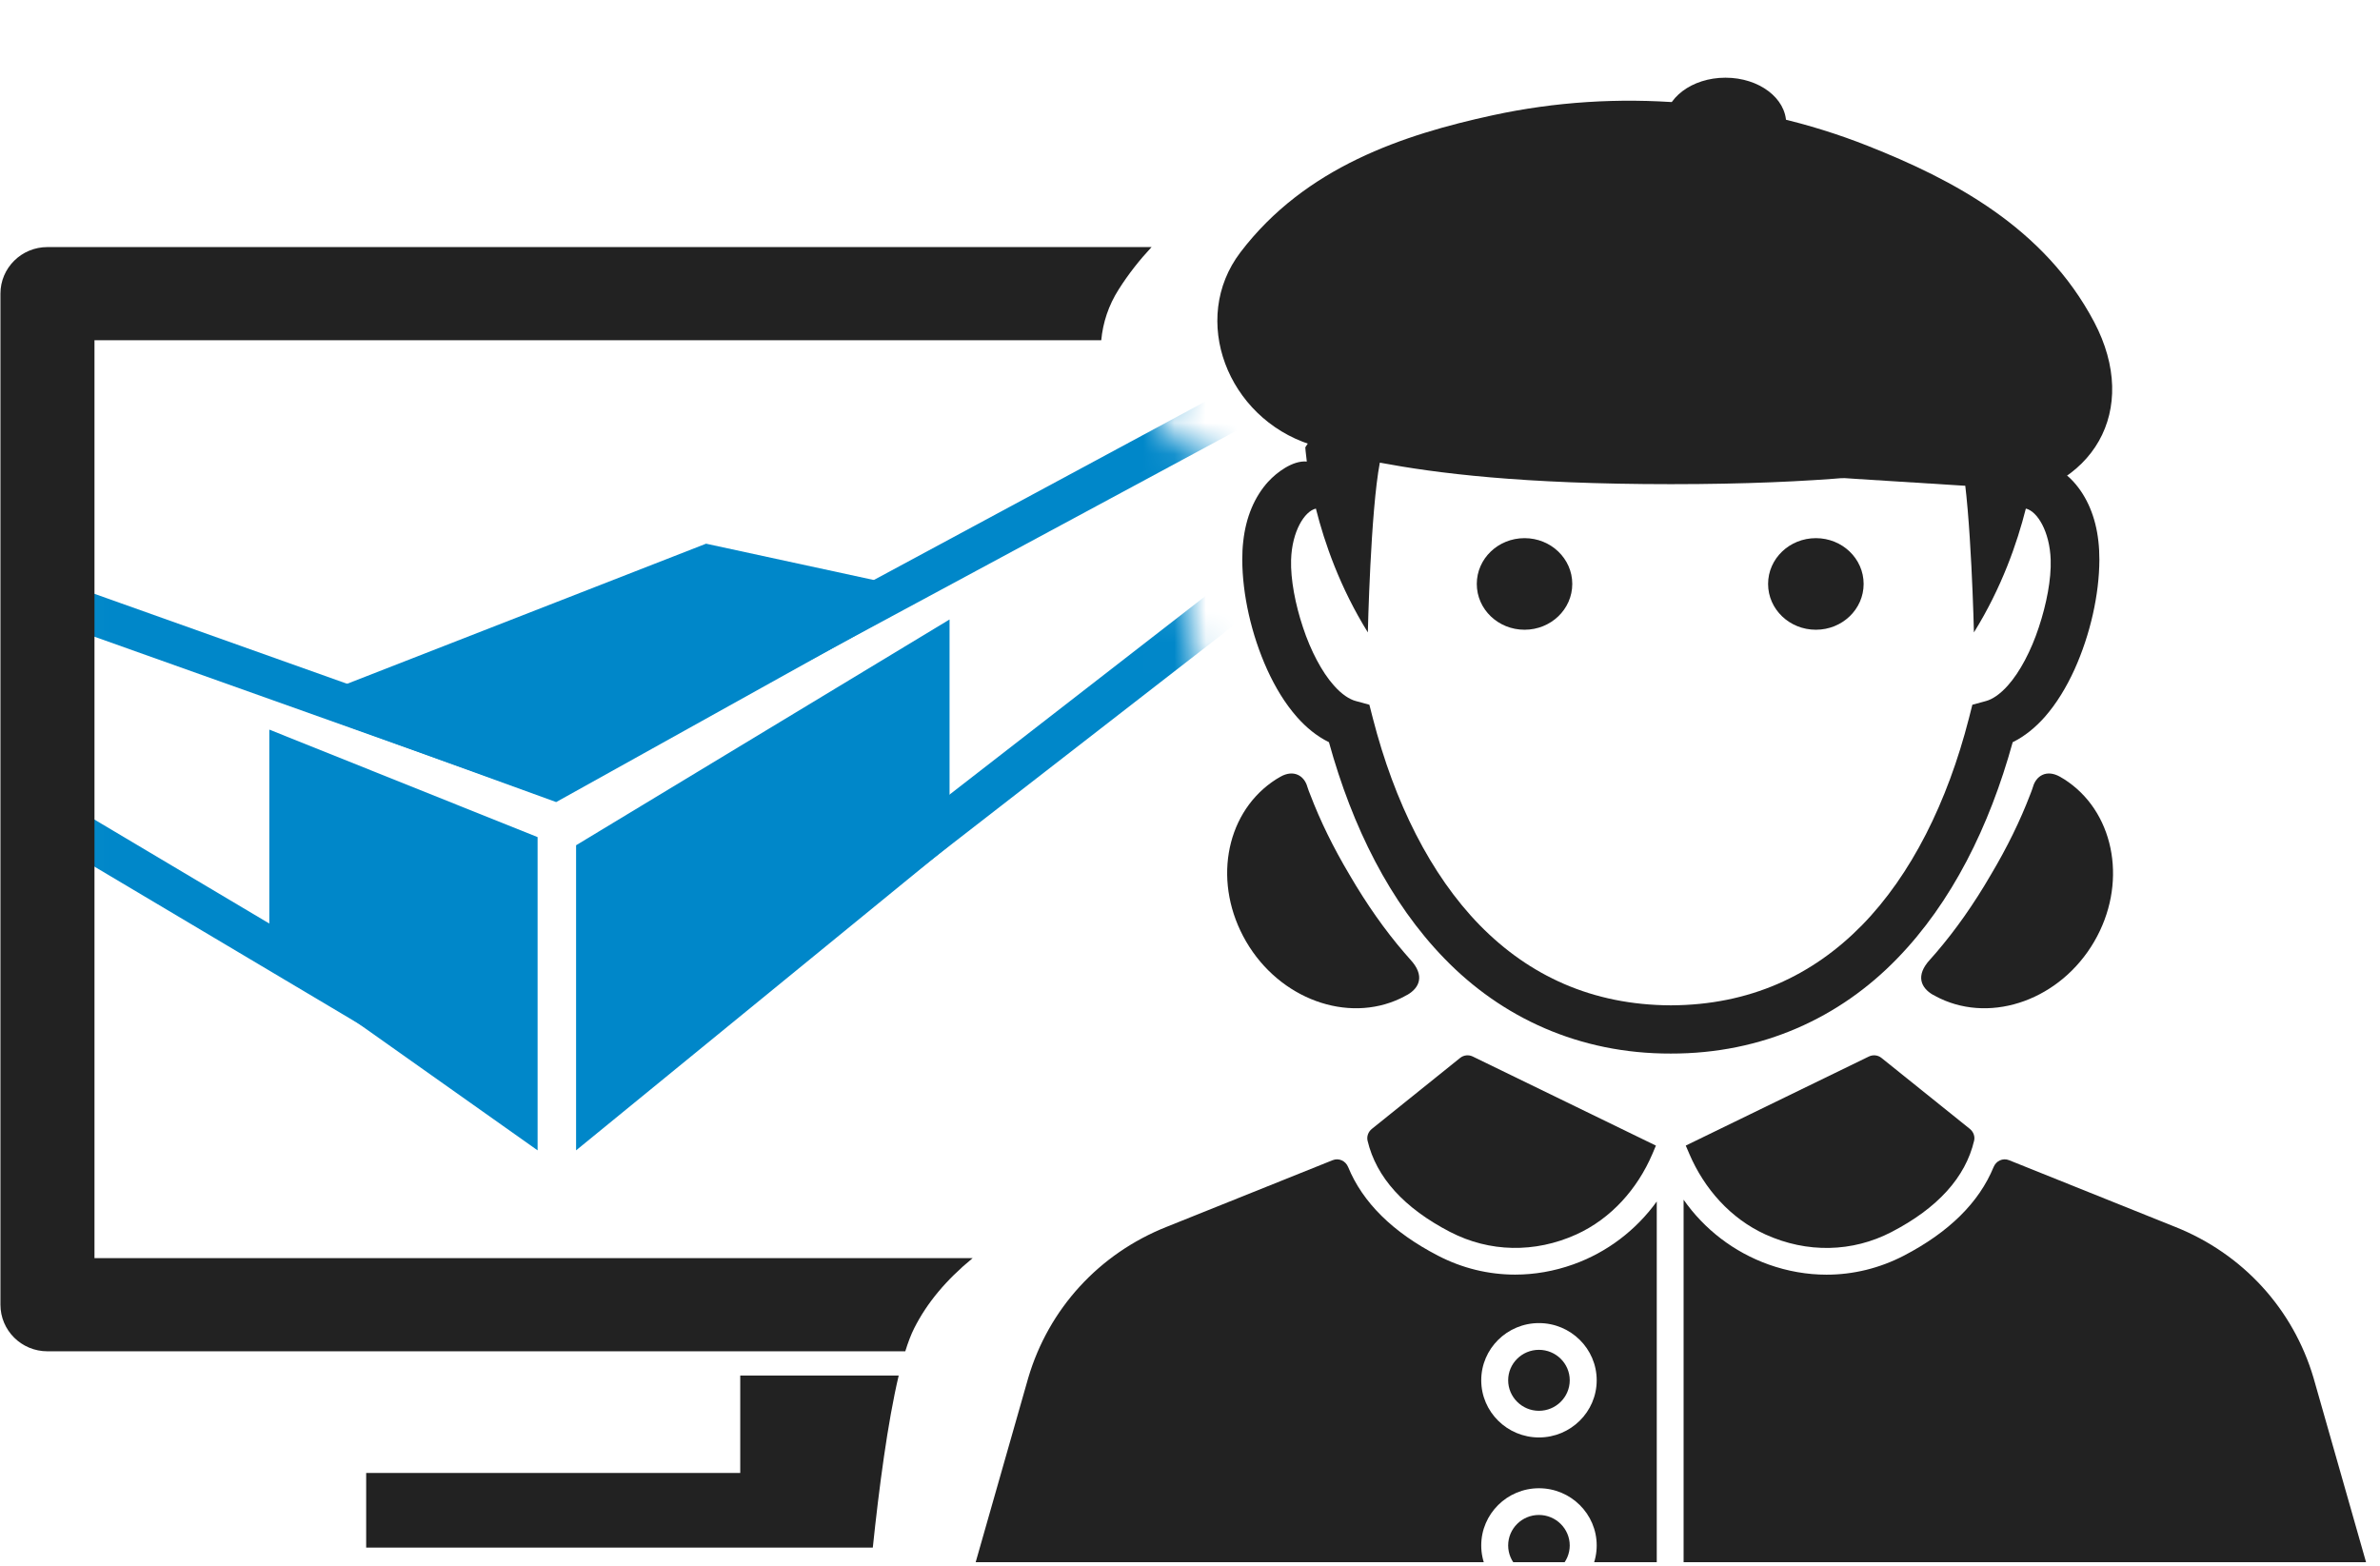
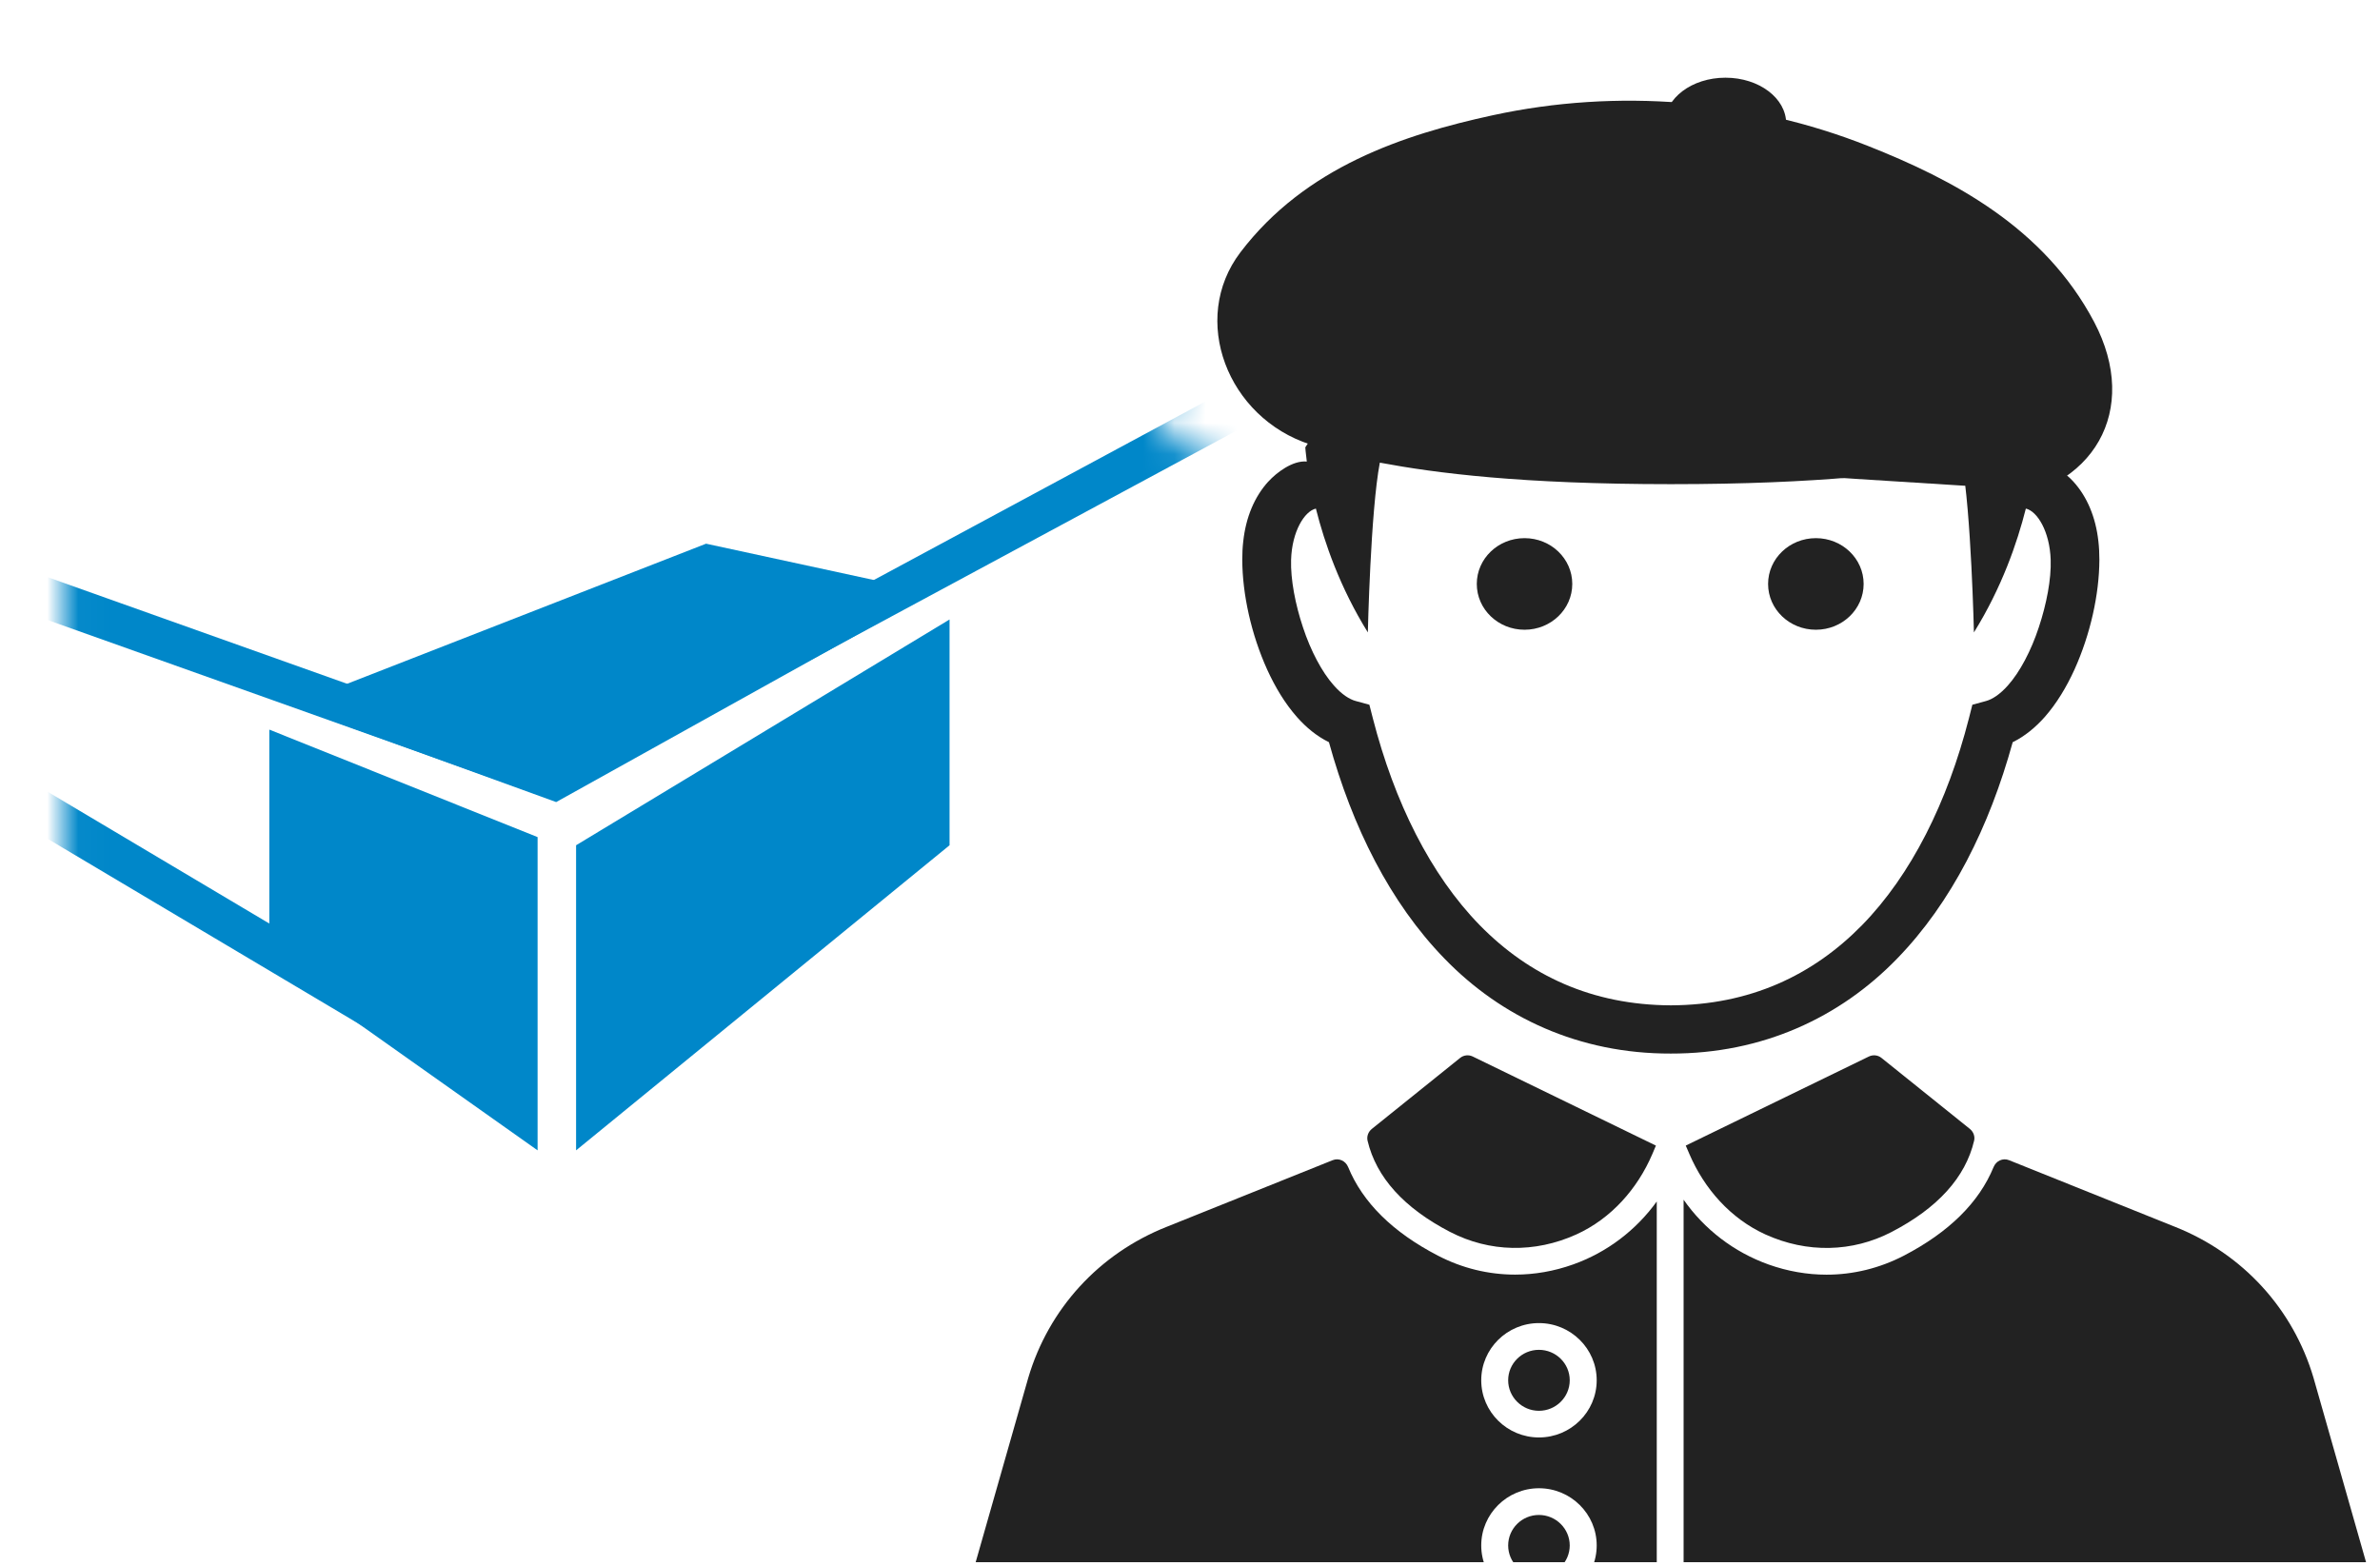
<svg xmlns="http://www.w3.org/2000/svg" width="76" height="50" viewBox="0 0 76 50" fill="none">
  <g clip-path="url(#clip0_3156_9890)">
    <mask id="mask0_3156_9890" style="mask-type:luminance" maskUnits="userSpaceOnUse" x="2" y="9" width="39" height="33">
      <path d="M2.018 9.608L39.027 10.46L37.277 12.72C36.939 13.159 37.057 13.791 37.531 14.08L39.118 14.805L38.559 15.897C38.551 15.912 38.543 15.929 38.534 15.944C37.34 18.314 37.697 21.164 39.376 23.224L40.586 24.71L39.378 37.399L30.32 41.252H2.018V9.608Z" fill="white" />
    </mask>
    <g mask="url(#mask0_3156_9890)">
      <path d="M8.6 23.299V30.672L17.167 36.735V26.732L8.6 23.299Z" fill="#0087C9" />
      <path d="M18.396 26.992V36.735L30.322 26.992V19.782L18.396 26.992Z" fill="#0087C9" />
      <path d="M9.29 22.536L17.76 25.613L29.776 18.927L22.547 17.362L9.29 22.536Z" fill="#0087C9" />
      <path fill-rule="evenodd" clip-rule="evenodd" d="M48.86 8.703L25.146 21.475L24.524 20.342L48.238 7.57L48.86 8.703Z" fill="#0087C9" />
      <path fill-rule="evenodd" clip-rule="evenodd" d="M-4.635 16.239L18.217 24.375L17.777 25.588L-5.075 17.452L-4.635 16.239Z" fill="#0087C9" />
-       <path fill-rule="evenodd" clip-rule="evenodd" d="M50.369 11.456L20.732 34.451L19.93 33.437L49.567 10.441L50.369 11.456Z" fill="#0087C9" />
      <path fill-rule="evenodd" clip-rule="evenodd" d="M-4.177 21.895L15.158 33.391L14.489 34.496L-4.847 23L-4.177 21.895Z" fill="#0087C9" />
    </g>
    <path d="M37.886 14.803C37.848 14.838 37.864 14.815 37.886 14.803V14.803Z" fill="#0087C9" />
-     <path d="M31.059 40.177H3.017V10.865H35.166C35.218 10.306 35.397 9.752 35.726 9.237C36.041 8.741 36.394 8.297 36.773 7.89H1.515C0.682 7.89 0.014 8.558 0.014 9.377V41.664C0.014 42.483 0.682 43.152 1.515 43.152H28.908C28.998 42.862 29.093 42.612 29.193 42.415C29.598 41.611 30.209 40.875 31.059 40.177Z" fill="#222222" />
-     <path d="M23.638 43.926V47.037H11.693V49.421H27.871C28.07 47.518 28.345 45.419 28.698 43.926H23.636H23.638Z" fill="#222222" />
-     <path d="M41.683 14.288C41.646 14.323 41.663 14.3 41.683 14.288V14.288Z" fill="#222222" />
+     <path d="M41.683 14.288V14.288Z" fill="#222222" />
    <path d="M63.667 15.57C63.677 15.714 63.666 15.856 63.645 16C66.871 15.697 68.353 13.093 66.873 10.284C65.274 7.253 62.346 5.729 59.654 4.662C55.874 3.163 51.639 2.817 47.661 3.682C44.83 4.297 41.688 5.326 39.61 8.057C37.984 10.194 39.19 13.343 41.849 14.196" fill="#222222" />
    <path d="M48.683 20.11C49.525 20.11 50.207 19.456 50.207 18.647C50.207 17.839 49.525 17.185 48.683 17.185C47.84 17.185 47.158 17.839 47.158 18.647C47.158 19.456 47.84 20.11 48.683 20.11Z" fill="#222222" />
    <path d="M55.099 5.407C56.173 5.407 57.038 4.752 57.038 3.944C57.038 3.136 56.171 2.481 55.099 2.481C54.027 2.481 53.16 3.136 53.16 3.944C53.16 4.752 54.029 5.407 55.099 5.407Z" fill="#222222" />
    <path d="M57.986 20.11C58.829 20.11 59.511 19.456 59.511 18.647C59.511 17.839 58.829 17.185 57.986 17.185C57.144 17.185 56.46 17.839 56.46 18.647C56.46 19.456 57.142 20.11 57.986 20.11Z" fill="#222222" />
    <path d="M41.683 14.288C41.646 14.323 41.663 14.3 41.683 14.288V14.288Z" fill="#222222" />
    <path d="M40.504 15.374C40.059 15.861 39.785 16.517 39.701 17.282C39.678 17.473 39.669 17.67 39.669 17.874C39.673 18.98 39.956 20.257 40.464 21.381C40.72 21.943 41.033 22.465 41.421 22.904C41.707 23.226 42.043 23.508 42.437 23.701C43.184 26.409 44.387 28.824 46.129 30.614C47.948 32.49 50.424 33.652 53.354 33.644C56.284 33.65 58.76 32.49 60.578 30.614C62.319 28.824 63.524 26.409 64.271 23.701C64.665 23.508 64.999 23.226 65.287 22.904C65.675 22.465 65.988 21.941 66.244 21.381C66.752 20.255 67.035 18.98 67.039 17.874C67.039 17.672 67.029 17.473 67.007 17.282C66.922 16.517 66.649 15.861 66.204 15.374C65.954 15.1 65.431 14.695 64.98 14.739C65.018 14.453 65.028 14.286 65.028 14.286C64.901 14.074 64.445 13.423 62.514 12.271C62.17 12.066 61.767 11.908 61.339 11.733C60.078 11.22 58.496 10.772 56.535 10.528C55.606 10.412 54.456 10.341 53.354 10.331C52.252 10.341 51.102 10.412 50.173 10.528C48.214 10.772 46.63 11.22 45.371 11.733C44.943 11.908 44.54 12.066 44.196 12.271C42.265 13.421 41.808 14.074 41.682 14.286C41.682 14.286 41.692 14.453 41.73 14.739C41.279 14.695 40.756 15.098 40.506 15.374H40.504ZM53.354 10.335C53.365 10.335 53.377 10.335 53.354 10.335C53.331 10.335 53.343 10.335 53.354 10.335ZM53.354 15.46C53.331 15.46 53.343 15.46 53.354 15.46C53.365 15.46 53.377 15.46 53.354 15.46ZM42.02 16.241C42.295 17.335 42.79 18.764 43.679 20.195C43.679 20.195 43.766 16.315 44.062 14.774C45.86 15.111 48.594 15.461 53.356 15.461C58.118 15.461 60.85 15.111 62.649 14.774C62.943 16.315 63.033 20.195 63.033 20.195C63.922 18.764 64.414 17.337 64.691 16.241C65.054 16.323 65.454 16.968 65.484 17.876C65.505 18.499 65.35 19.296 65.104 20.035C64.861 20.776 64.5 21.462 64.118 21.888C63.864 22.176 63.616 22.333 63.419 22.386L62.983 22.505L62.873 22.939C62.187 25.616 61.035 27.933 59.459 29.545C57.881 31.154 55.87 32.094 53.356 32.104C50.842 32.094 48.831 31.155 47.253 29.545C45.679 27.933 44.527 25.616 43.839 22.939L43.728 22.505L43.293 22.386C43.094 22.333 42.846 22.176 42.593 21.888C42.212 21.462 41.852 20.776 41.608 20.035C41.361 19.296 41.209 18.501 41.228 17.876C41.256 16.968 41.657 16.324 42.02 16.241Z" fill="#222222" />
    <path d="M49.142 50.325C49.684 50.325 50.126 49.888 50.126 49.352C50.126 48.817 49.684 48.378 49.142 48.378C48.599 48.378 48.16 48.815 48.16 49.352C48.16 49.89 48.601 50.325 49.142 50.325Z" fill="#222222" />
    <path d="M46.314 39.344C47.561 39.989 49.009 40.022 50.337 39.42C51.447 38.916 52.289 37.965 52.765 36.85L52.878 36.583L47.03 33.739C46.898 33.674 46.74 33.691 46.625 33.784L43.808 36.049C43.695 36.138 43.638 36.286 43.67 36.426C43.947 37.597 44.834 38.578 46.312 39.344H46.314Z" fill="#222222" />
    <path d="M49.142 45.052C49.684 45.052 50.126 44.615 50.126 44.077C50.126 43.54 49.684 43.105 49.142 43.105C48.599 43.105 48.16 43.542 48.16 44.077C48.16 44.613 48.601 45.052 49.142 45.052Z" fill="#222222" />
    <path d="M32.834 44.003L30.751 51.306C30.616 51.783 30.977 52.258 31.479 52.258H52.148C52.565 52.258 52.905 51.923 52.905 51.509V38.368C52.245 39.283 51.315 39.995 50.232 40.379C49.625 40.595 49.002 40.703 48.383 40.703C47.533 40.703 46.692 40.5 45.917 40.097C44.471 39.348 43.514 38.398 43.05 37.268C42.969 37.071 42.754 36.969 42.555 37.049L37.252 39.178C35.095 40.035 33.485 41.795 32.834 44.003ZM49.143 42.251C50.16 42.251 50.987 43.07 50.987 44.077C50.987 45.084 50.16 45.903 49.143 45.903C48.127 45.903 47.3 45.084 47.3 44.077C47.3 43.07 48.127 42.251 49.143 42.251ZM49.143 47.525C50.16 47.525 50.987 48.345 50.987 49.351C50.987 50.358 50.16 51.178 49.143 51.178C48.127 51.178 47.3 50.358 47.3 49.351C47.3 48.345 48.127 47.525 49.143 47.525Z" fill="#222222" />
    <path d="M53.832 36.585L53.945 36.848C54.422 37.963 55.263 38.914 56.374 39.42C57.702 40.023 59.15 39.991 60.398 39.344C61.876 38.578 62.764 37.597 63.039 36.426C63.072 36.288 63.015 36.14 62.902 36.049L60.082 33.784C59.968 33.691 59.809 33.674 59.677 33.739L53.83 36.583L53.832 36.585Z" fill="#222222" />
    <path d="M60.793 40.099C60.018 40.5 59.177 40.705 58.327 40.705C57.708 40.705 57.086 40.597 56.478 40.381C55.372 39.987 54.423 39.257 53.762 38.311V51.509C53.762 51.921 54.1 52.258 54.518 52.258H75.231C75.731 52.258 76.094 51.783 75.959 51.306L73.877 43.999C73.225 41.795 71.617 40.037 69.46 39.179L64.155 37.049C63.957 36.969 63.741 37.071 63.661 37.268C63.196 38.4 62.237 39.348 60.793 40.099Z" fill="#222222" />
-     <path d="M61.729 31.767C61.802 31.809 61.874 31.847 61.949 31.883C63.637 32.685 65.802 31.907 66.873 30.07C67.932 28.257 67.553 26.048 66.059 24.981C65.972 24.918 65.882 24.86 65.786 24.807C65.349 24.557 65.015 24.78 64.919 25.127C64.894 25.214 64.858 25.297 64.826 25.382C64.508 26.213 64.092 27.064 63.572 27.937C63.026 28.877 62.441 29.706 61.823 30.425C61.76 30.499 61.698 30.571 61.633 30.641C61.154 31.158 61.345 31.549 61.727 31.769L61.729 31.767Z" fill="#222222" />
-     <path d="M44.938 31.767C44.866 31.809 44.793 31.847 44.719 31.883C43.03 32.685 40.866 31.907 39.794 30.07C38.723 28.232 39.114 26.048 40.608 24.981C40.696 24.918 40.786 24.86 40.881 24.807C41.319 24.557 41.653 24.78 41.748 25.127C41.773 25.214 41.809 25.297 41.842 25.382C42.159 26.213 42.575 27.064 43.095 27.937C43.642 28.877 44.226 29.706 44.845 30.425C44.908 30.499 44.969 30.571 45.034 30.641C45.514 31.158 45.322 31.549 44.94 31.769L44.938 31.767Z" fill="#222222" />
  </g>
  <defs>
    <clipPath id="clip0_3156_9890">
      <rect width="75.972" height="49.775" fill="white" transform="translate(0.014 0.112)" />
    </clipPath>
  </defs>
</svg>